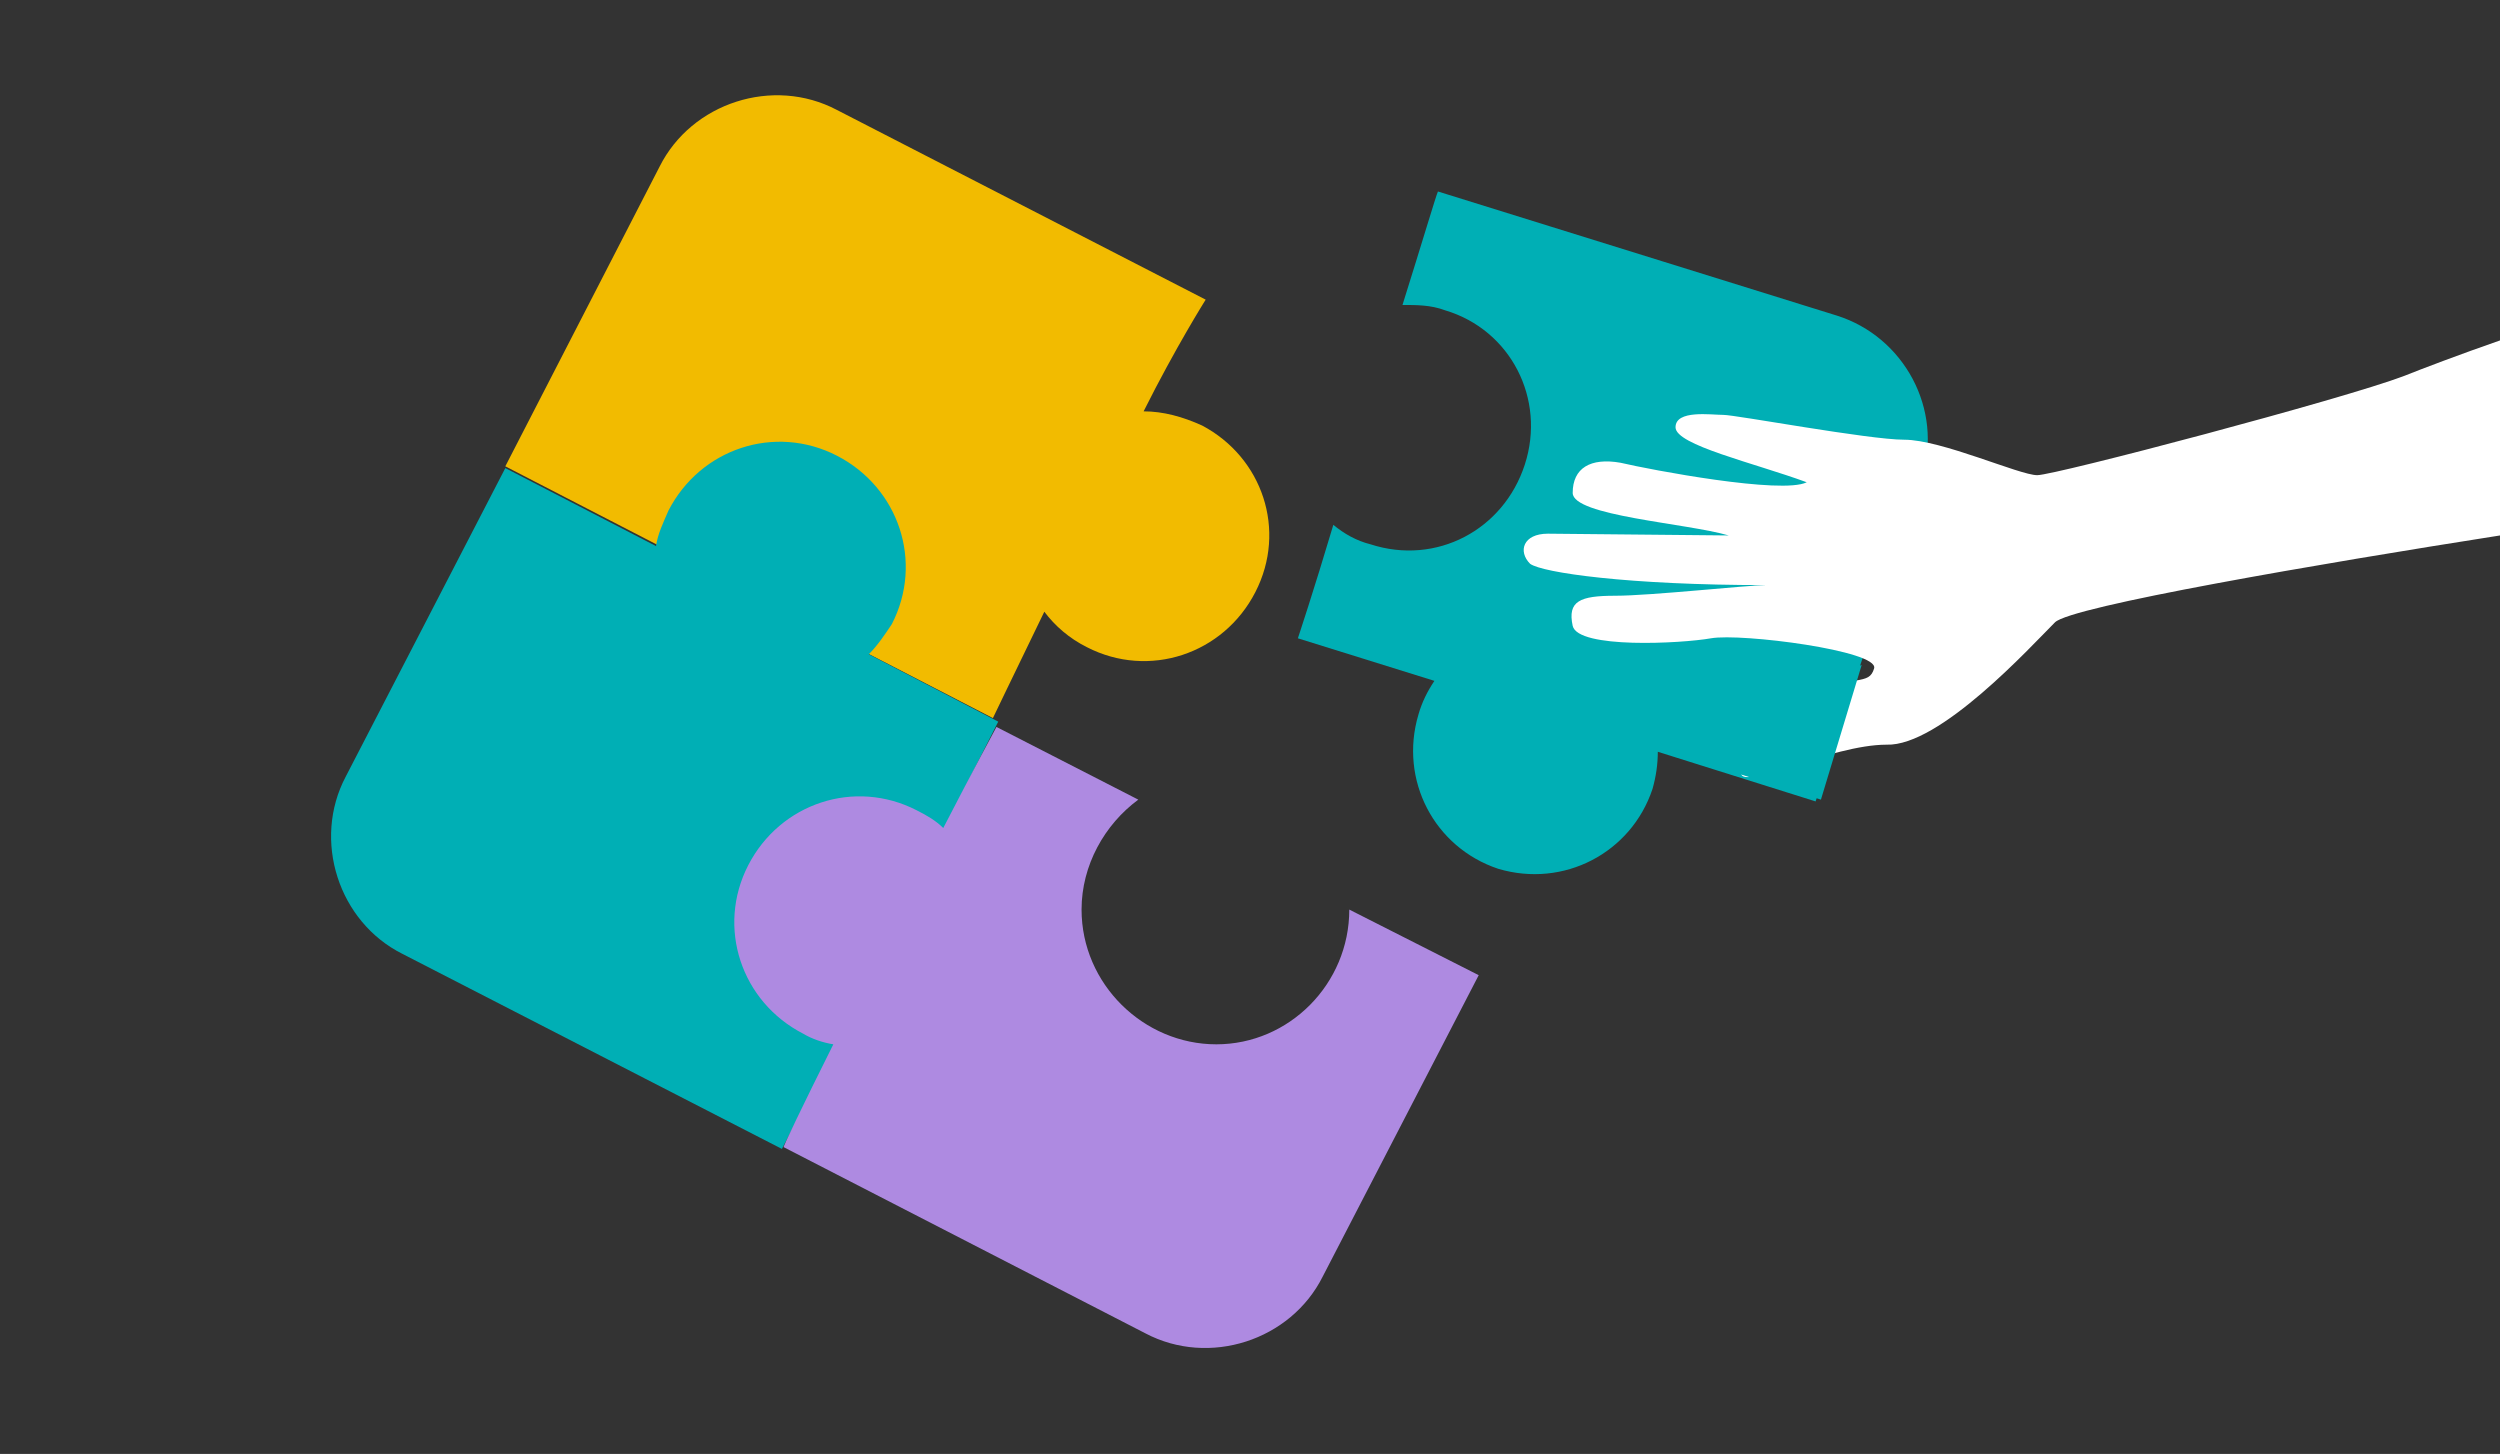
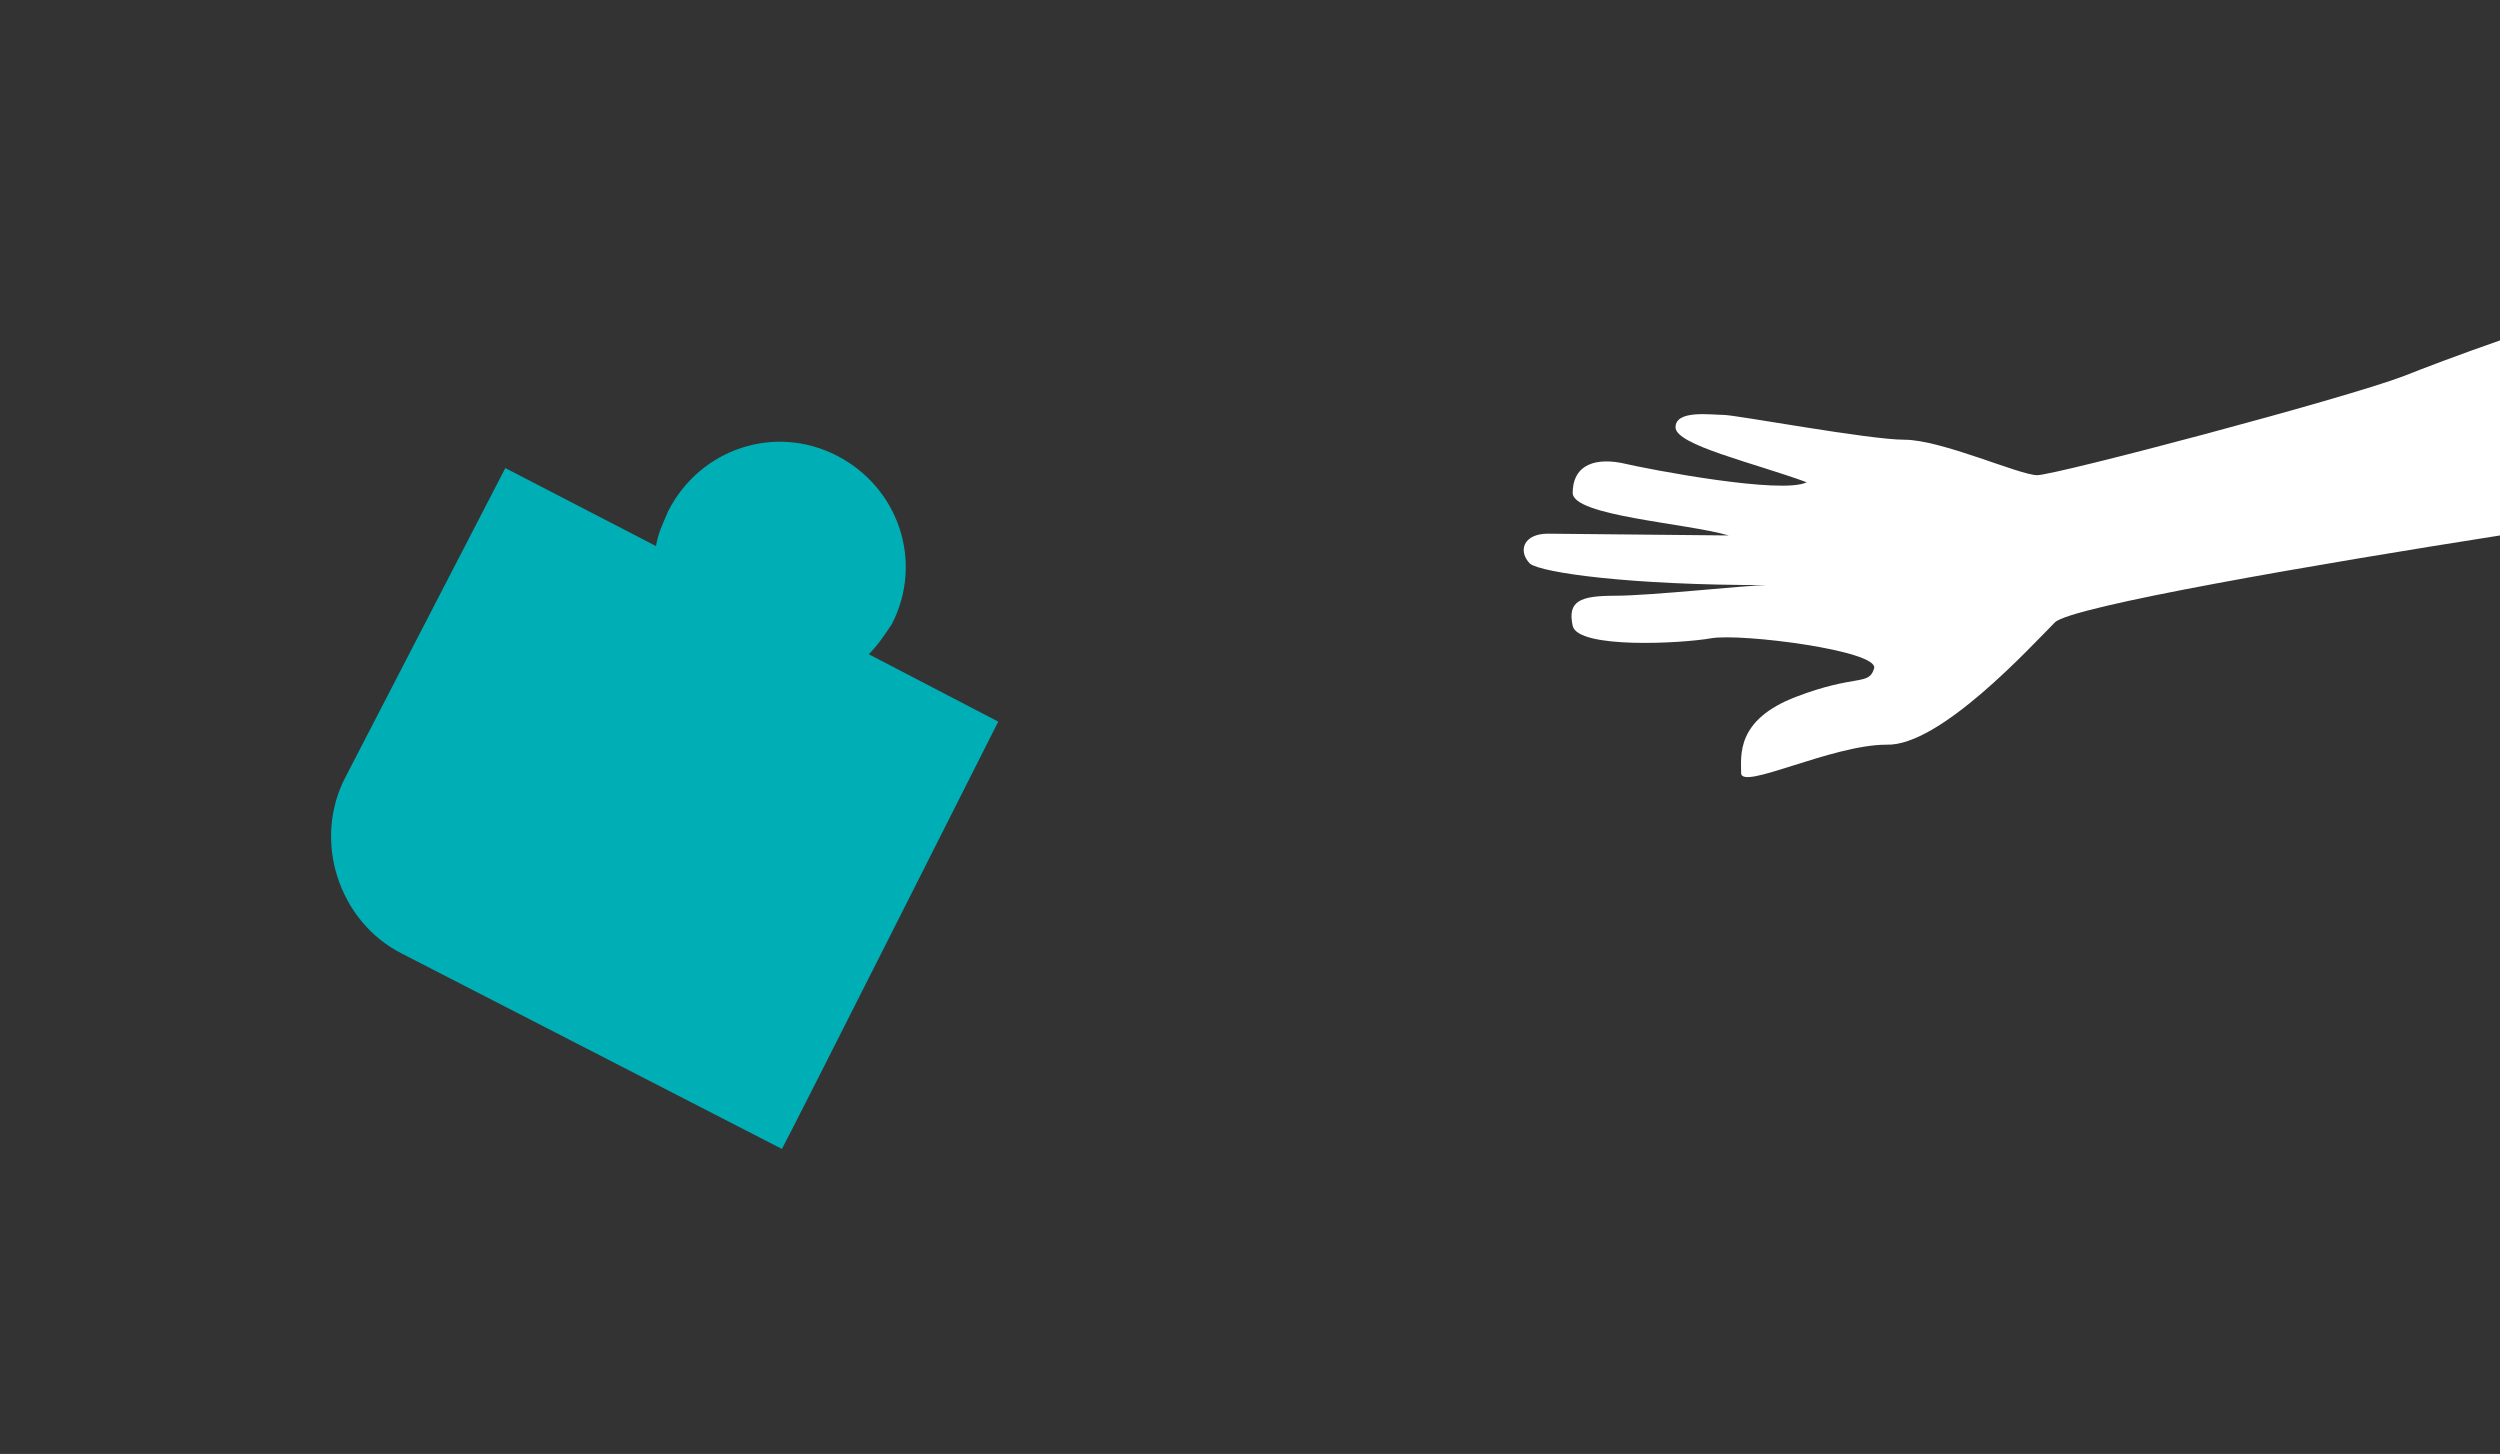
<svg xmlns="http://www.w3.org/2000/svg" version="1.1" id="Calque_1" x="0px" y="0px" width="141px" height="82px" viewBox="0 0 141 82" style="enable-background:new 0 0 141 82;" xml:space="preserve">
  <rect x="0" y="0" width="141" height="82" fill="#333333" stroke="none" />
  <style type="text/css">
	.st0{fill:#F2BB00;}
	.st1{fill:#00AFB5;}
	.st2{fill:#AE8AE1;}
	.st3{fill:#FFFFFF;}
</style>
-   <path class="st0" d="M67.8,24c-1.1-0.5-2.2-0.8-3.3-0.8c1.8-3.6,3.5-6.3,3.5-6.3L47.2,6.2c-3.6-1.9-8.2-0.4-10,3.2l-8.7,16.9  L56,40.5c0,0,1.2-2.5,2.9-6c0.6,0.8,1.4,1.5,2.4,2c3.5,1.8,7.7,0.4,9.5-3.1S71.2,25.8,67.8,24z" />
  <path class="st1" d="M56.3,40.7L49,36.9c0.5-0.5,0.9-1.1,1.3-1.7c1.8-3.5,0.4-7.7-3.1-9.5s-7.7-0.4-9.5,3.1c-0.3,0.7-0.6,1.3-0.7,2  l-8.5-4.4l-9,17.4c-1.9,3.6-0.4,8.2,3.2,10l21.4,11C44.4,64.3,56.3,40.7,56.3,40.7z" />
  <g>
-     <path class="st2" d="M76.1,51.3L76.1,51.3c0,4.2-3.4,7.6-7.5,7.6S61,55.5,61,51.3c0-2.5,1.3-4.8,3.2-6.2l-8-4.1c0,0-1.3,2.4-3,5.7   c-0.4-0.4-0.9-0.7-1.5-1c-3.5-1.8-7.7-0.4-9.5,3.1s-0.4,7.7,3.1,9.5c0.5,0.3,1.1,0.5,1.7,0.6c-1.7,3.4-2.9,5.9-2.8,5.8l20.4,10.5   c3.6,1.9,8.2,0.4,10-3.2l8.8-17L76.1,51.3z" />
-   </g>
+     </g>
  <g>
-     <path class="st1" d="M108.4,26.9c1.2-3.8-1-7.9-4.8-9.1l-22.5-7c-0.1,0.2-0.9,2.9-2,6.4c0.8,0,1.6,0,2.4,0.3c3.7,1.1,5.7,5,4.5,8.7   s-5,5.7-8.7,4.5c-0.8-0.2-1.5-0.6-2.1-1.1c-1.1,3.7-2,6.4-2,6.4l7.7,2.4c-0.4,0.6-0.7,1.2-0.9,1.9c-1.1,3.7,0.9,7.5,4.5,8.7   c3.7,1.1,7.5-0.9,8.7-4.5c0.2-0.7,0.3-1.4,0.3-2.1l8.9,2.8L108.4,26.9z" />
-   </g>
+     </g>
  <path class="st3" d="M115.9,35.1c0.9-0.9,14.9-3.3,25.1-4.9c0-3.8,0-8,0-11c-2.3,0.8-4.4,1.6-5.4,2c-3.4,1.3-19.7,5.6-20.7,5.6  s-5.4-2-7.5-2c-2,0-9.5-1.4-10.2-1.4s-2.7-0.3-2.7,0.7s4.4,2,7.4,3.1c-1.4,0.7-8.8-0.7-10.5-1.1c-1.7-0.3-2.7,0.3-2.7,1.7  c0,1.3,6.4,1.7,8.8,2.4l-10.2-0.1c-1.4,0-1.7,1-1,1.7C87,32.3,91.8,33,99.6,33c-1,0-6.5,0.6-8.5,0.6s-2.7,0.3-2.4,1.7  c0.3,1.3,6.1,1,7.8,0.7c1.7-0.3,9.5,0.7,9.2,1.7s-1,0.3-4.4,1.6s-3.1,3.3-3.1,4.3s5.1-1.6,8.2-1.6C109.4,42.1,114.5,36.5,115.9,35.1  z" />
  <g>
-     <path class="st1" d="M80.3,40.3" />
-     <path class="st1" d="M93.8,42.3l8.9,2.8l2.3-7.6" />
-   </g>
+     </g>
</svg>